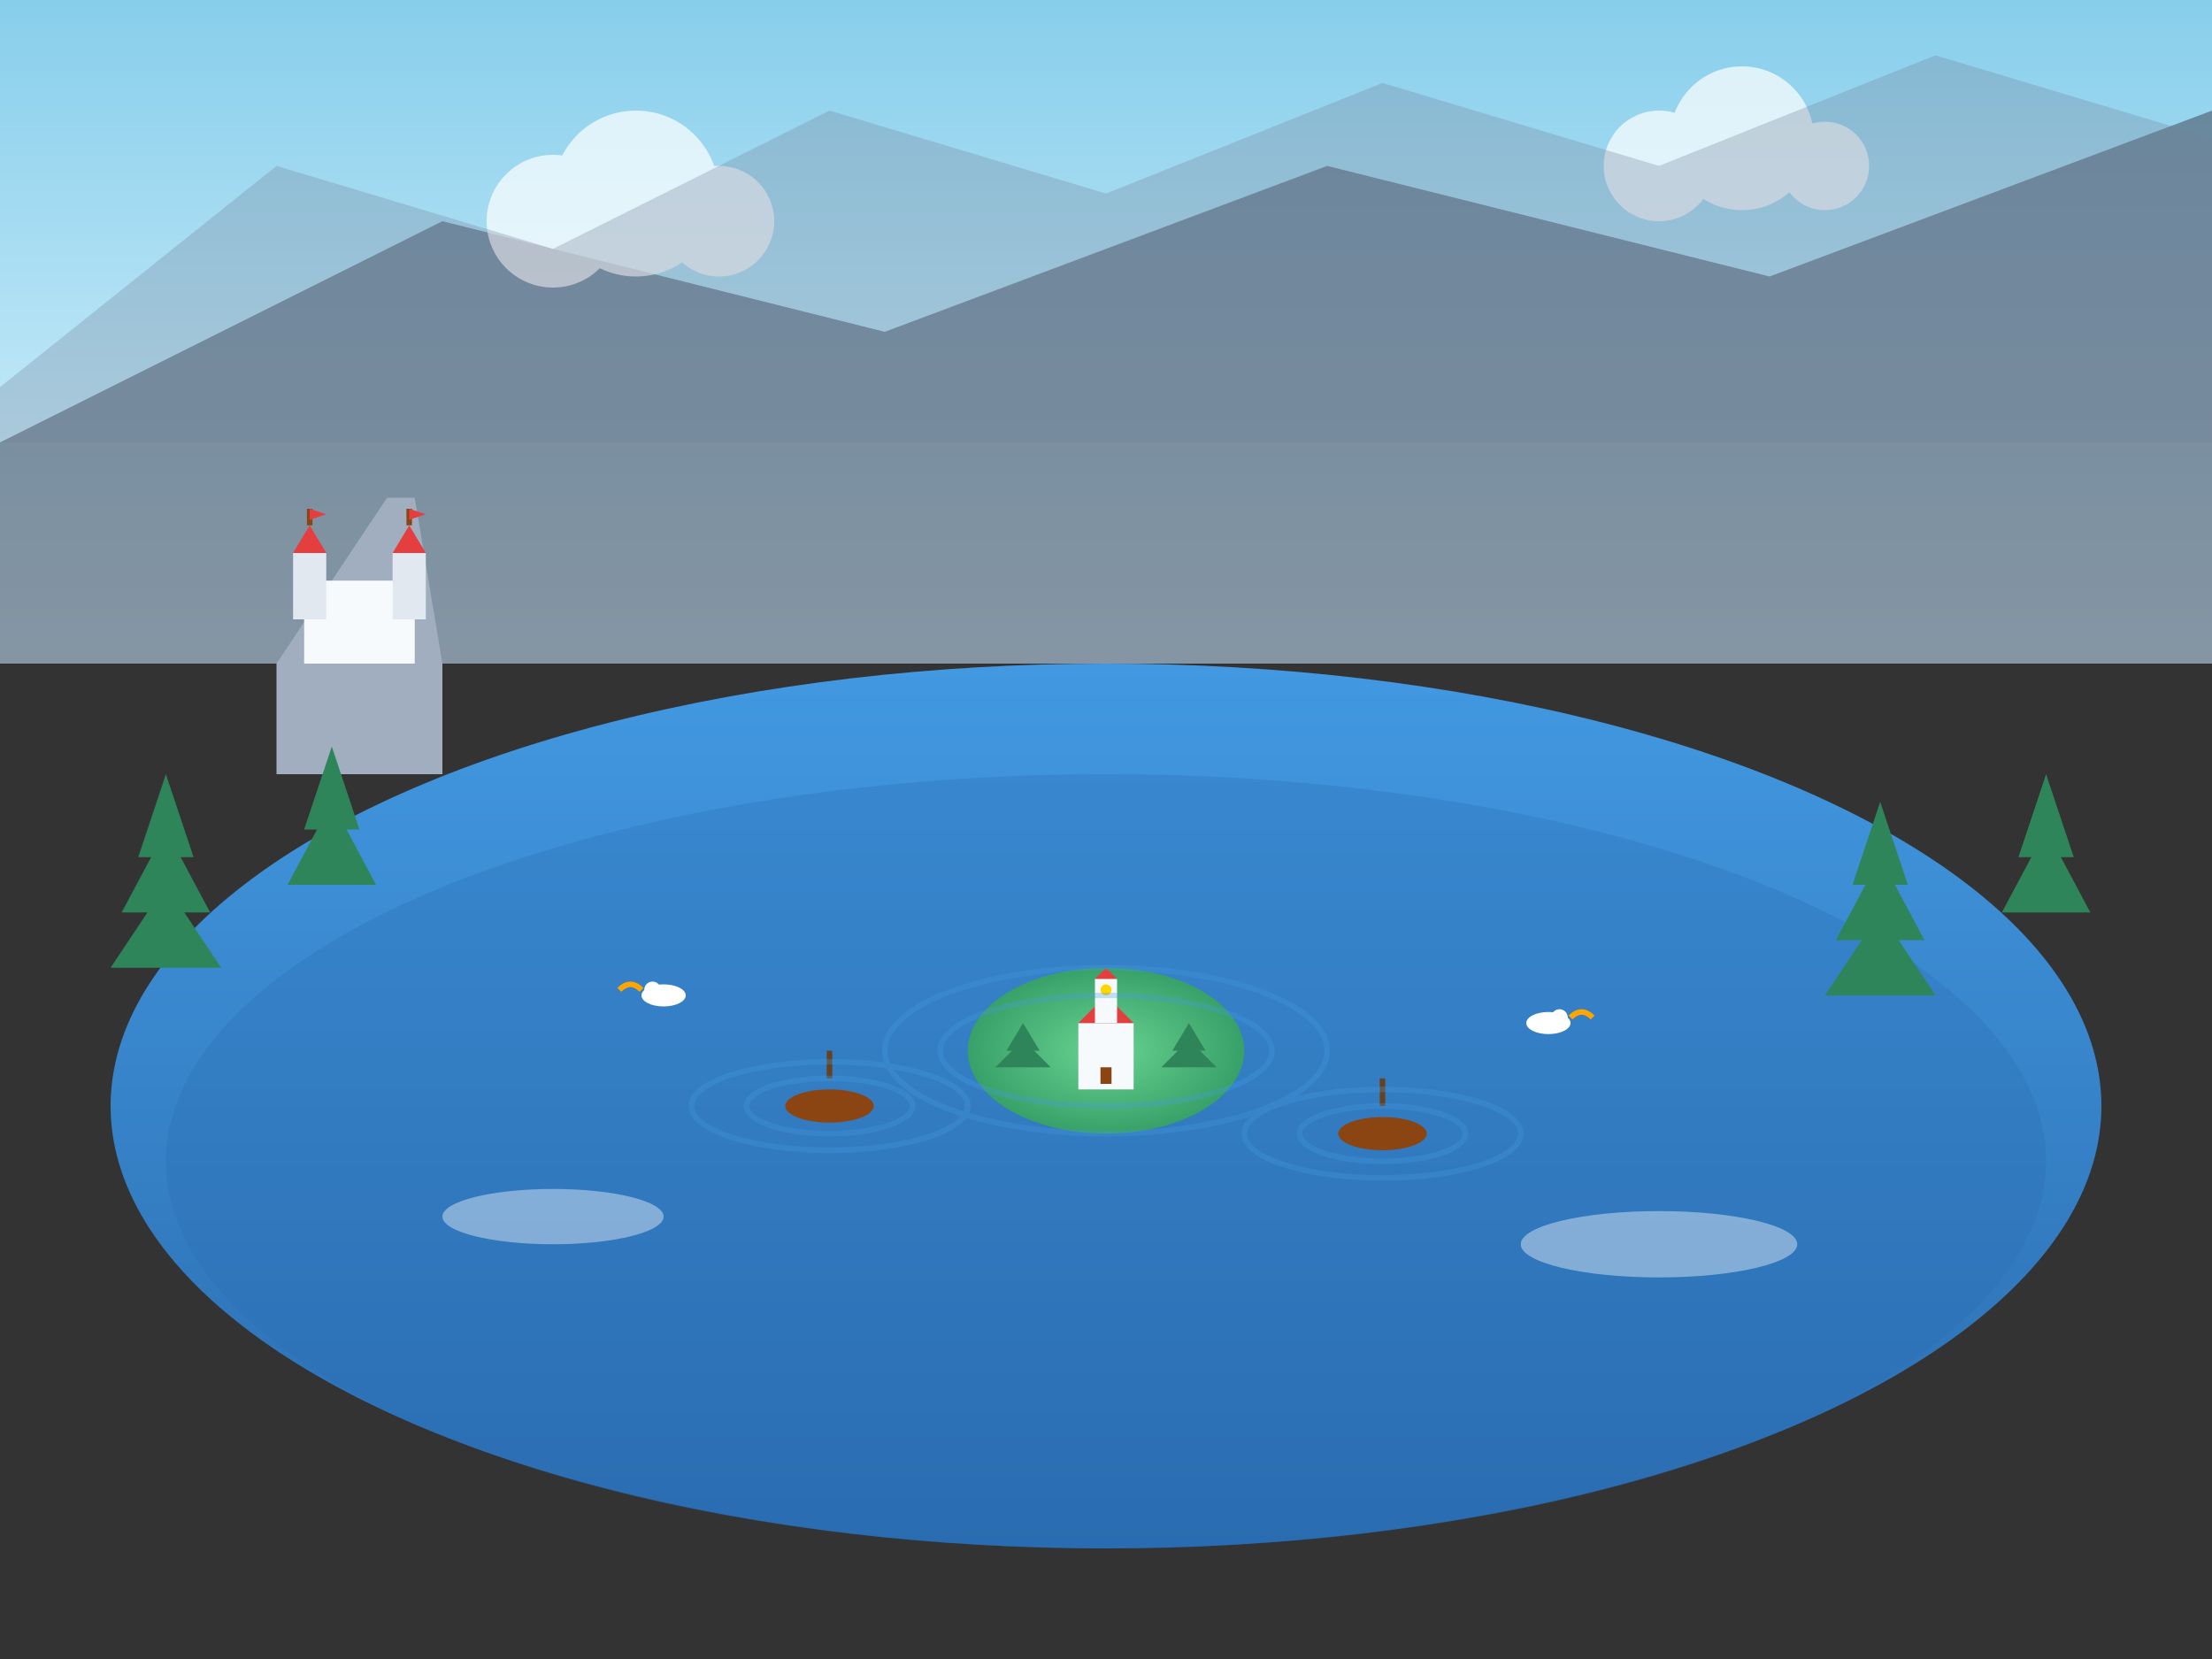
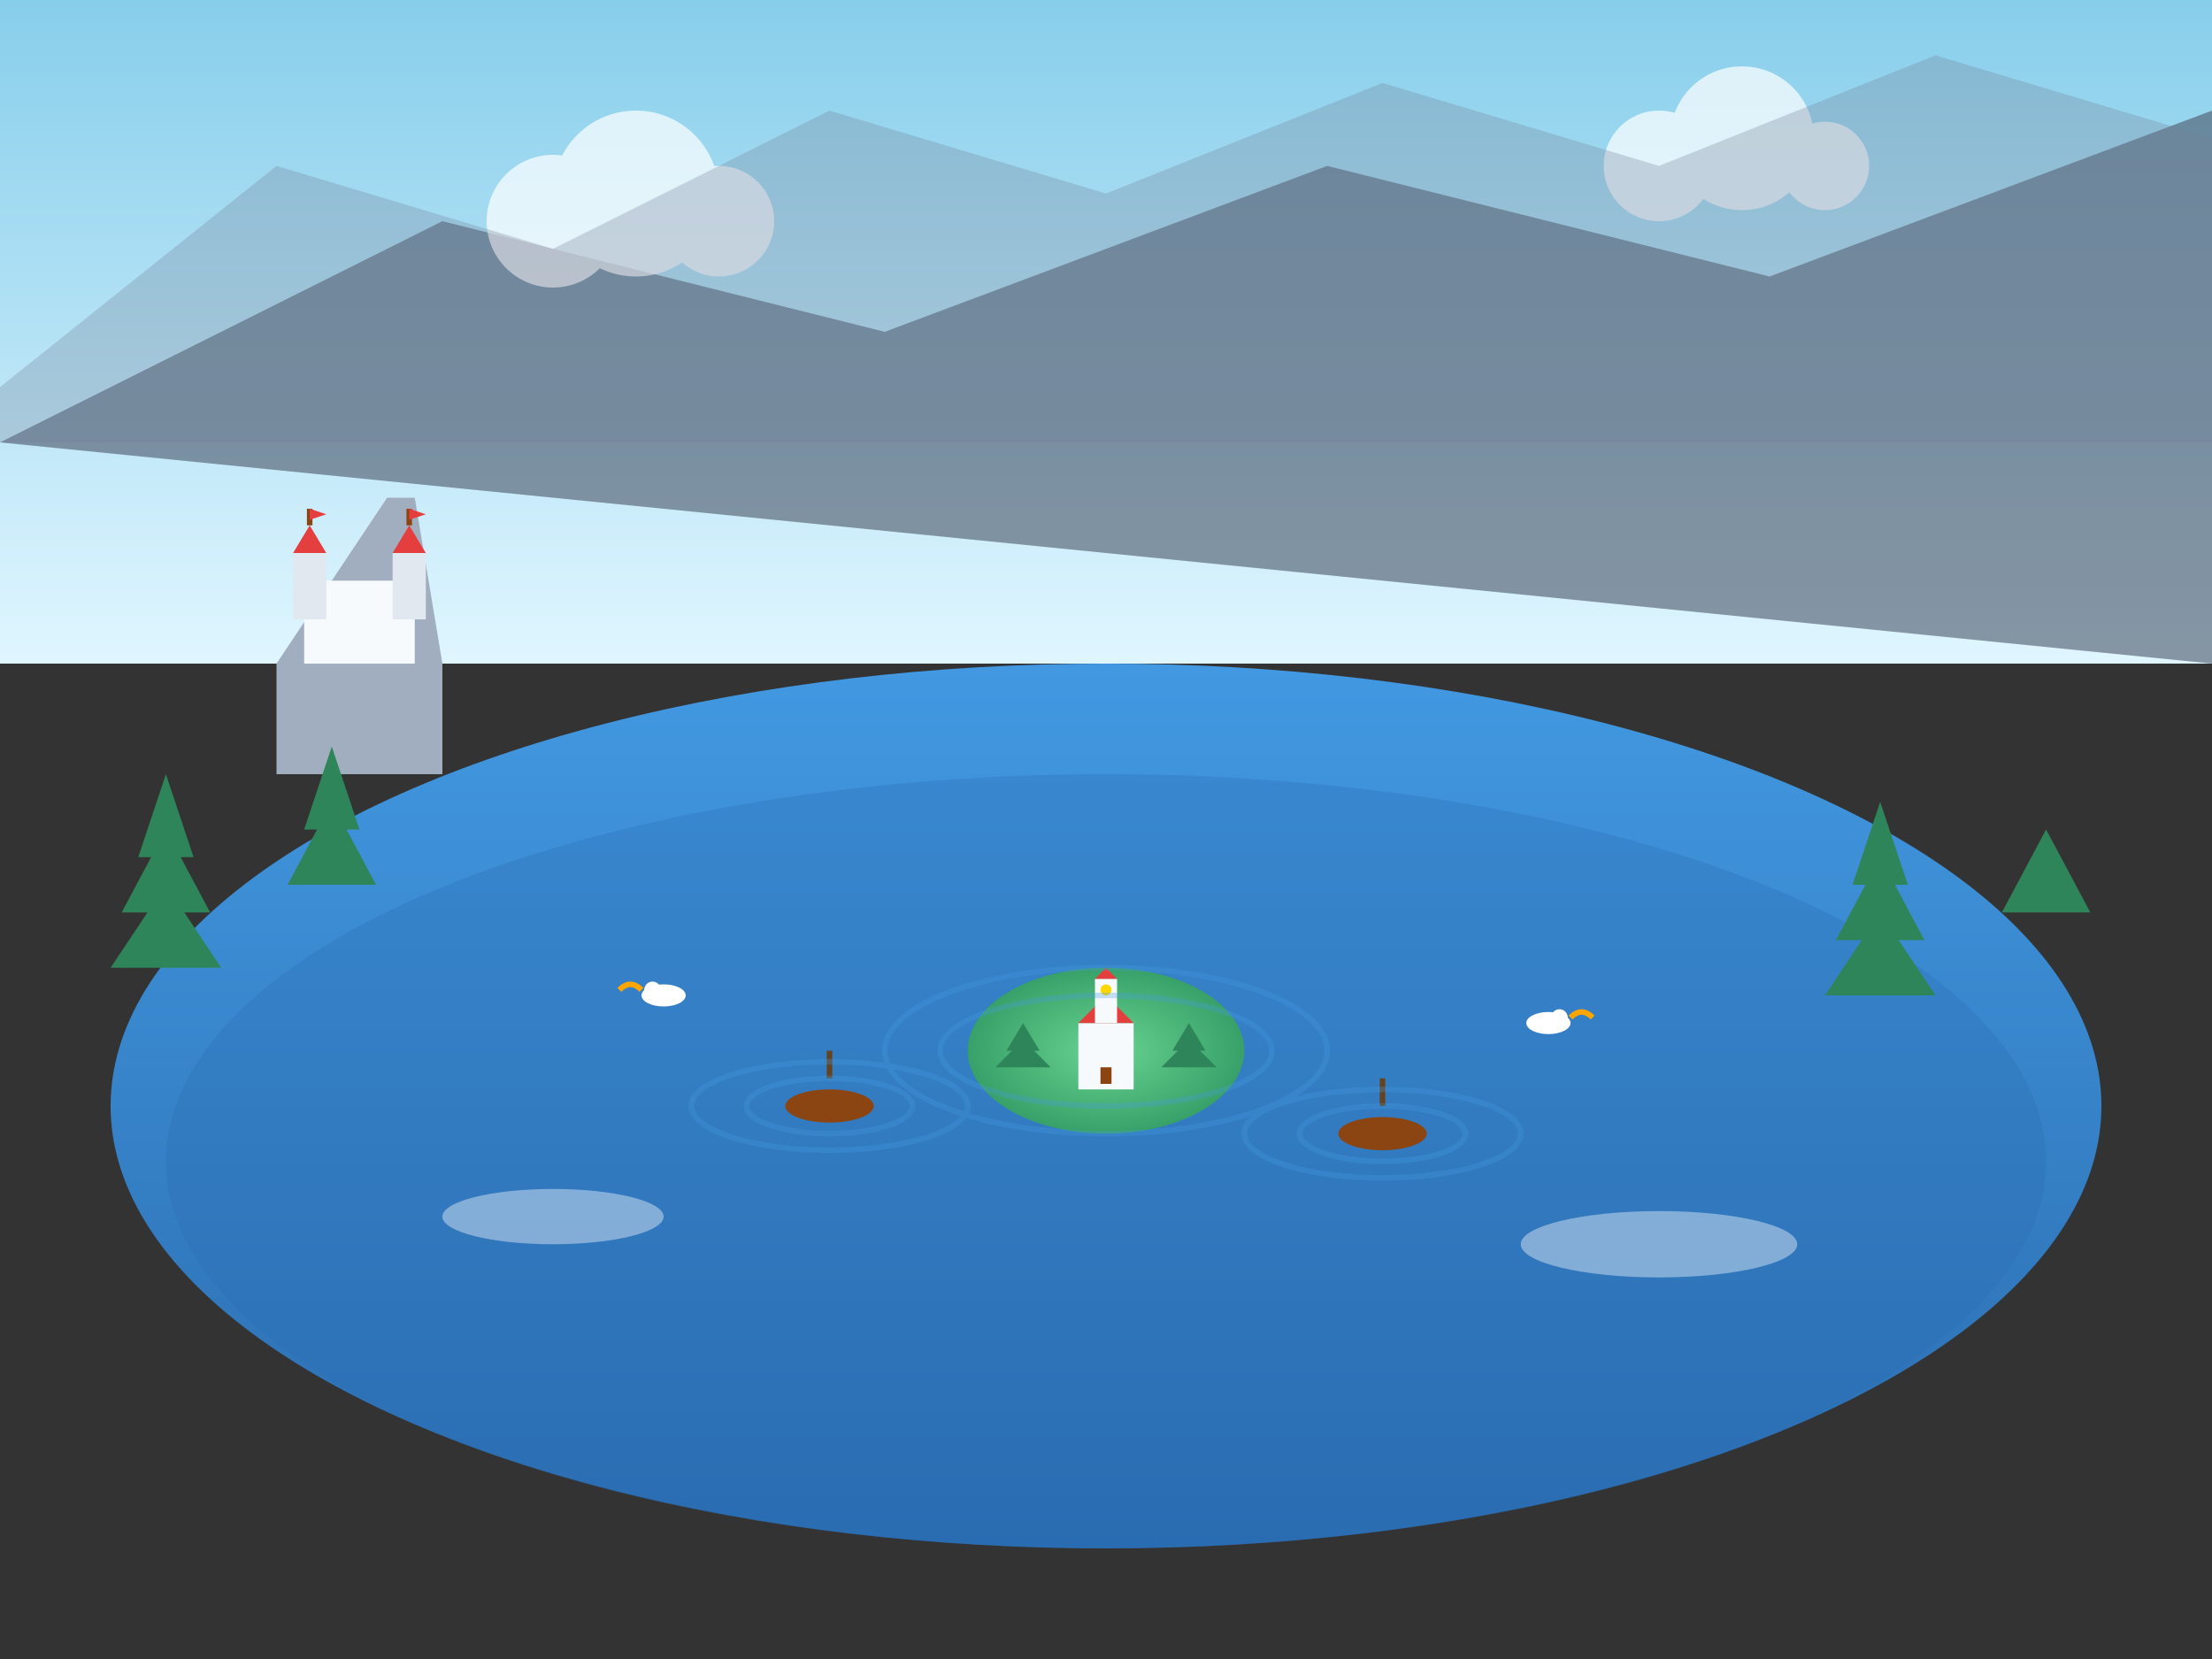
<svg xmlns="http://www.w3.org/2000/svg" width="400" height="300" viewBox="0 0 400 300" fill="none">
  <rect x="0" y="0" width="400" height="300" fill="#333333" stroke="none" />
  <defs>
    <linearGradient id="waterGrad" x1="0%" y1="0%" x2="0%" y2="100%">
      <stop offset="0%" style="stop-color:#4299E1;stop-opacity:1" />
      <stop offset="100%" style="stop-color:#2B6CB0;stop-opacity:1" />
    </linearGradient>
    <linearGradient id="skyGradBled" x1="0%" y1="0%" x2="0%" y2="100%">
      <stop offset="0%" style="stop-color:#87CEEB;stop-opacity:1" />
      <stop offset="100%" style="stop-color:#E0F6FF;stop-opacity:1" />
    </linearGradient>
    <radialGradient id="islandGrad" cx="50%" cy="50%" r="50%">
      <stop offset="0%" style="stop-color:#68D391;stop-opacity:1" />
      <stop offset="100%" style="stop-color:#38A169;stop-opacity:1" />
    </radialGradient>
  </defs>
  <rect width="400" height="120" fill="url(#skyGradBled)" />
-   <path d="M0 80 L80 40 L160 60 L240 30 L320 50 L400 20 L400 120 L0 120 Z" fill="#4A5568" opacity="0.6" />
+   <path d="M0 80 L80 40 L160 60 L240 30 L320 50 L400 20 L400 120 Z" fill="#4A5568" opacity="0.6" />
  <ellipse cx="200" cy="200" rx="180" ry="80" fill="url(#waterGrad)" />
  <ellipse cx="200" cy="210" rx="170" ry="70" fill="#2B6CB0" opacity="0.3" />
  <ellipse cx="200" cy="190" rx="25" ry="15" fill="url(#islandGrad)" />
  <g transform="translate(190, 175)">
    <rect x="5" y="10" width="10" height="12" fill="#F7FAFC" />
    <polygon points="5,10 10,5 15,10" fill="#E53E3E" />
    <rect x="8" y="2" width="4" height="8" fill="#F7FAFC" />
    <polygon points="8,2 10,0 12,2" fill="#E53E3E" />
    <rect x="9" y="18" width="2" height="3" fill="#8B4513" />
    <circle cx="10" cy="4" r="1" fill="#FFD700" />
  </g>
  <g fill="#2F855A">
    <polygon points="185,185 182,190 188,190" />
    <polygon points="185,188 180,193 190,193" />
    <polygon points="215,185 212,190 218,190" />
    <polygon points="215,188 210,193 220,193" />
  </g>
  <g transform="translate(50, 90)">
    <path d="M0 30 L20 0 L25 0 L30 30 L30 50 L0 50 Z" fill="#A0AEC0" />
    <rect x="5" y="15" width="20" height="15" fill="#F7FAFC" />
    <rect x="3" y="10" width="6" height="12" fill="#E2E8F0" />
    <rect x="21" y="10" width="6" height="12" fill="#E2E8F0" />
    <polygon points="3,10 6,5 9,10" fill="#E53E3E" />
    <polygon points="21,10 24,5 27,10" fill="#E53E3E" />
    <line x1="6" y1="5" x2="6" y2="2" stroke="#8B4513" stroke-width="1" />
    <polygon points="6,2 9,3 6,4" fill="#E53E3E" />
    <line x1="24" y1="5" x2="24" y2="2" stroke="#8B4513" stroke-width="1" />
    <polygon points="24,2 27,3 24,4" fill="#E53E3E" />
  </g>
  <g fill="#2F855A">
    <polygon points="30,140 25,155 35,155" />
    <polygon points="30,150 22,165 38,165" />
    <polygon points="30,160 20,175 40,175" />
    <polygon points="60,135 55,150 65,150" />
    <polygon points="60,145 52,160 68,160" />
    <polygon points="340,145 335,160 345,160" />
    <polygon points="340,155 332,170 348,170" />
    <polygon points="340,165 330,180 350,180" />
-     <polygon points="370,140 365,155 375,155" />
    <polygon points="370,150 362,165 378,165" />
  </g>
  <g>
    <ellipse cx="150" cy="200" rx="8" ry="3" fill="#8B4513" />
    <line x1="150" y1="195" x2="150" y2="190" stroke="#654321" stroke-width="1" />
    <ellipse cx="250" cy="205" rx="8" ry="3" fill="#8B4513" />
    <line x1="250" y1="200" x2="250" y2="195" stroke="#654321" stroke-width="1" />
  </g>
  <g stroke="#4299E1" stroke-width="1" fill="none" opacity="0.3">
    <ellipse cx="150" cy="200" rx="15" ry="5" />
    <ellipse cx="150" cy="200" rx="25" ry="8" />
    <ellipse cx="250" cy="205" rx="15" ry="5" />
    <ellipse cx="250" cy="205" rx="25" ry="8" />
    <ellipse cx="200" cy="190" rx="30" ry="10" />
    <ellipse cx="200" cy="190" rx="40" ry="15" />
  </g>
  <g fill="white">
    <ellipse cx="120" cy="180" rx="4" ry="2" />
    <circle cx="118" cy="179" r="1.5" />
    <path d="M116 179 Q114 177 112 179" stroke="#FFA500" stroke-width="1" fill="none" />
    <ellipse cx="280" cy="185" rx="4" ry="2" />
    <circle cx="282" cy="184" r="1.5" />
    <path d="M284 184 Q286 182 288 184" stroke="#FFA500" stroke-width="1" fill="none" />
  </g>
  <g fill="white" opacity="0.4">
    <ellipse cx="100" cy="220" rx="20" ry="5" />
    <ellipse cx="300" cy="225" rx="25" ry="6" />
  </g>
  <g fill="white" opacity="0.7">
    <circle cx="100" cy="40" r="12" />
    <circle cx="115" cy="35" r="15" />
    <circle cx="130" cy="40" r="10" />
    <circle cx="300" cy="30" r="10" />
    <circle cx="315" cy="25" r="13" />
    <circle cx="330" cy="30" r="8" />
  </g>
  <path d="M0 70 L50 30 L100 45 L150 20 L200 35 L250 15 L300 30 L350 10 L400 25 L400 80 L0 80 Z" fill="#718096" opacity="0.3" />
</svg>